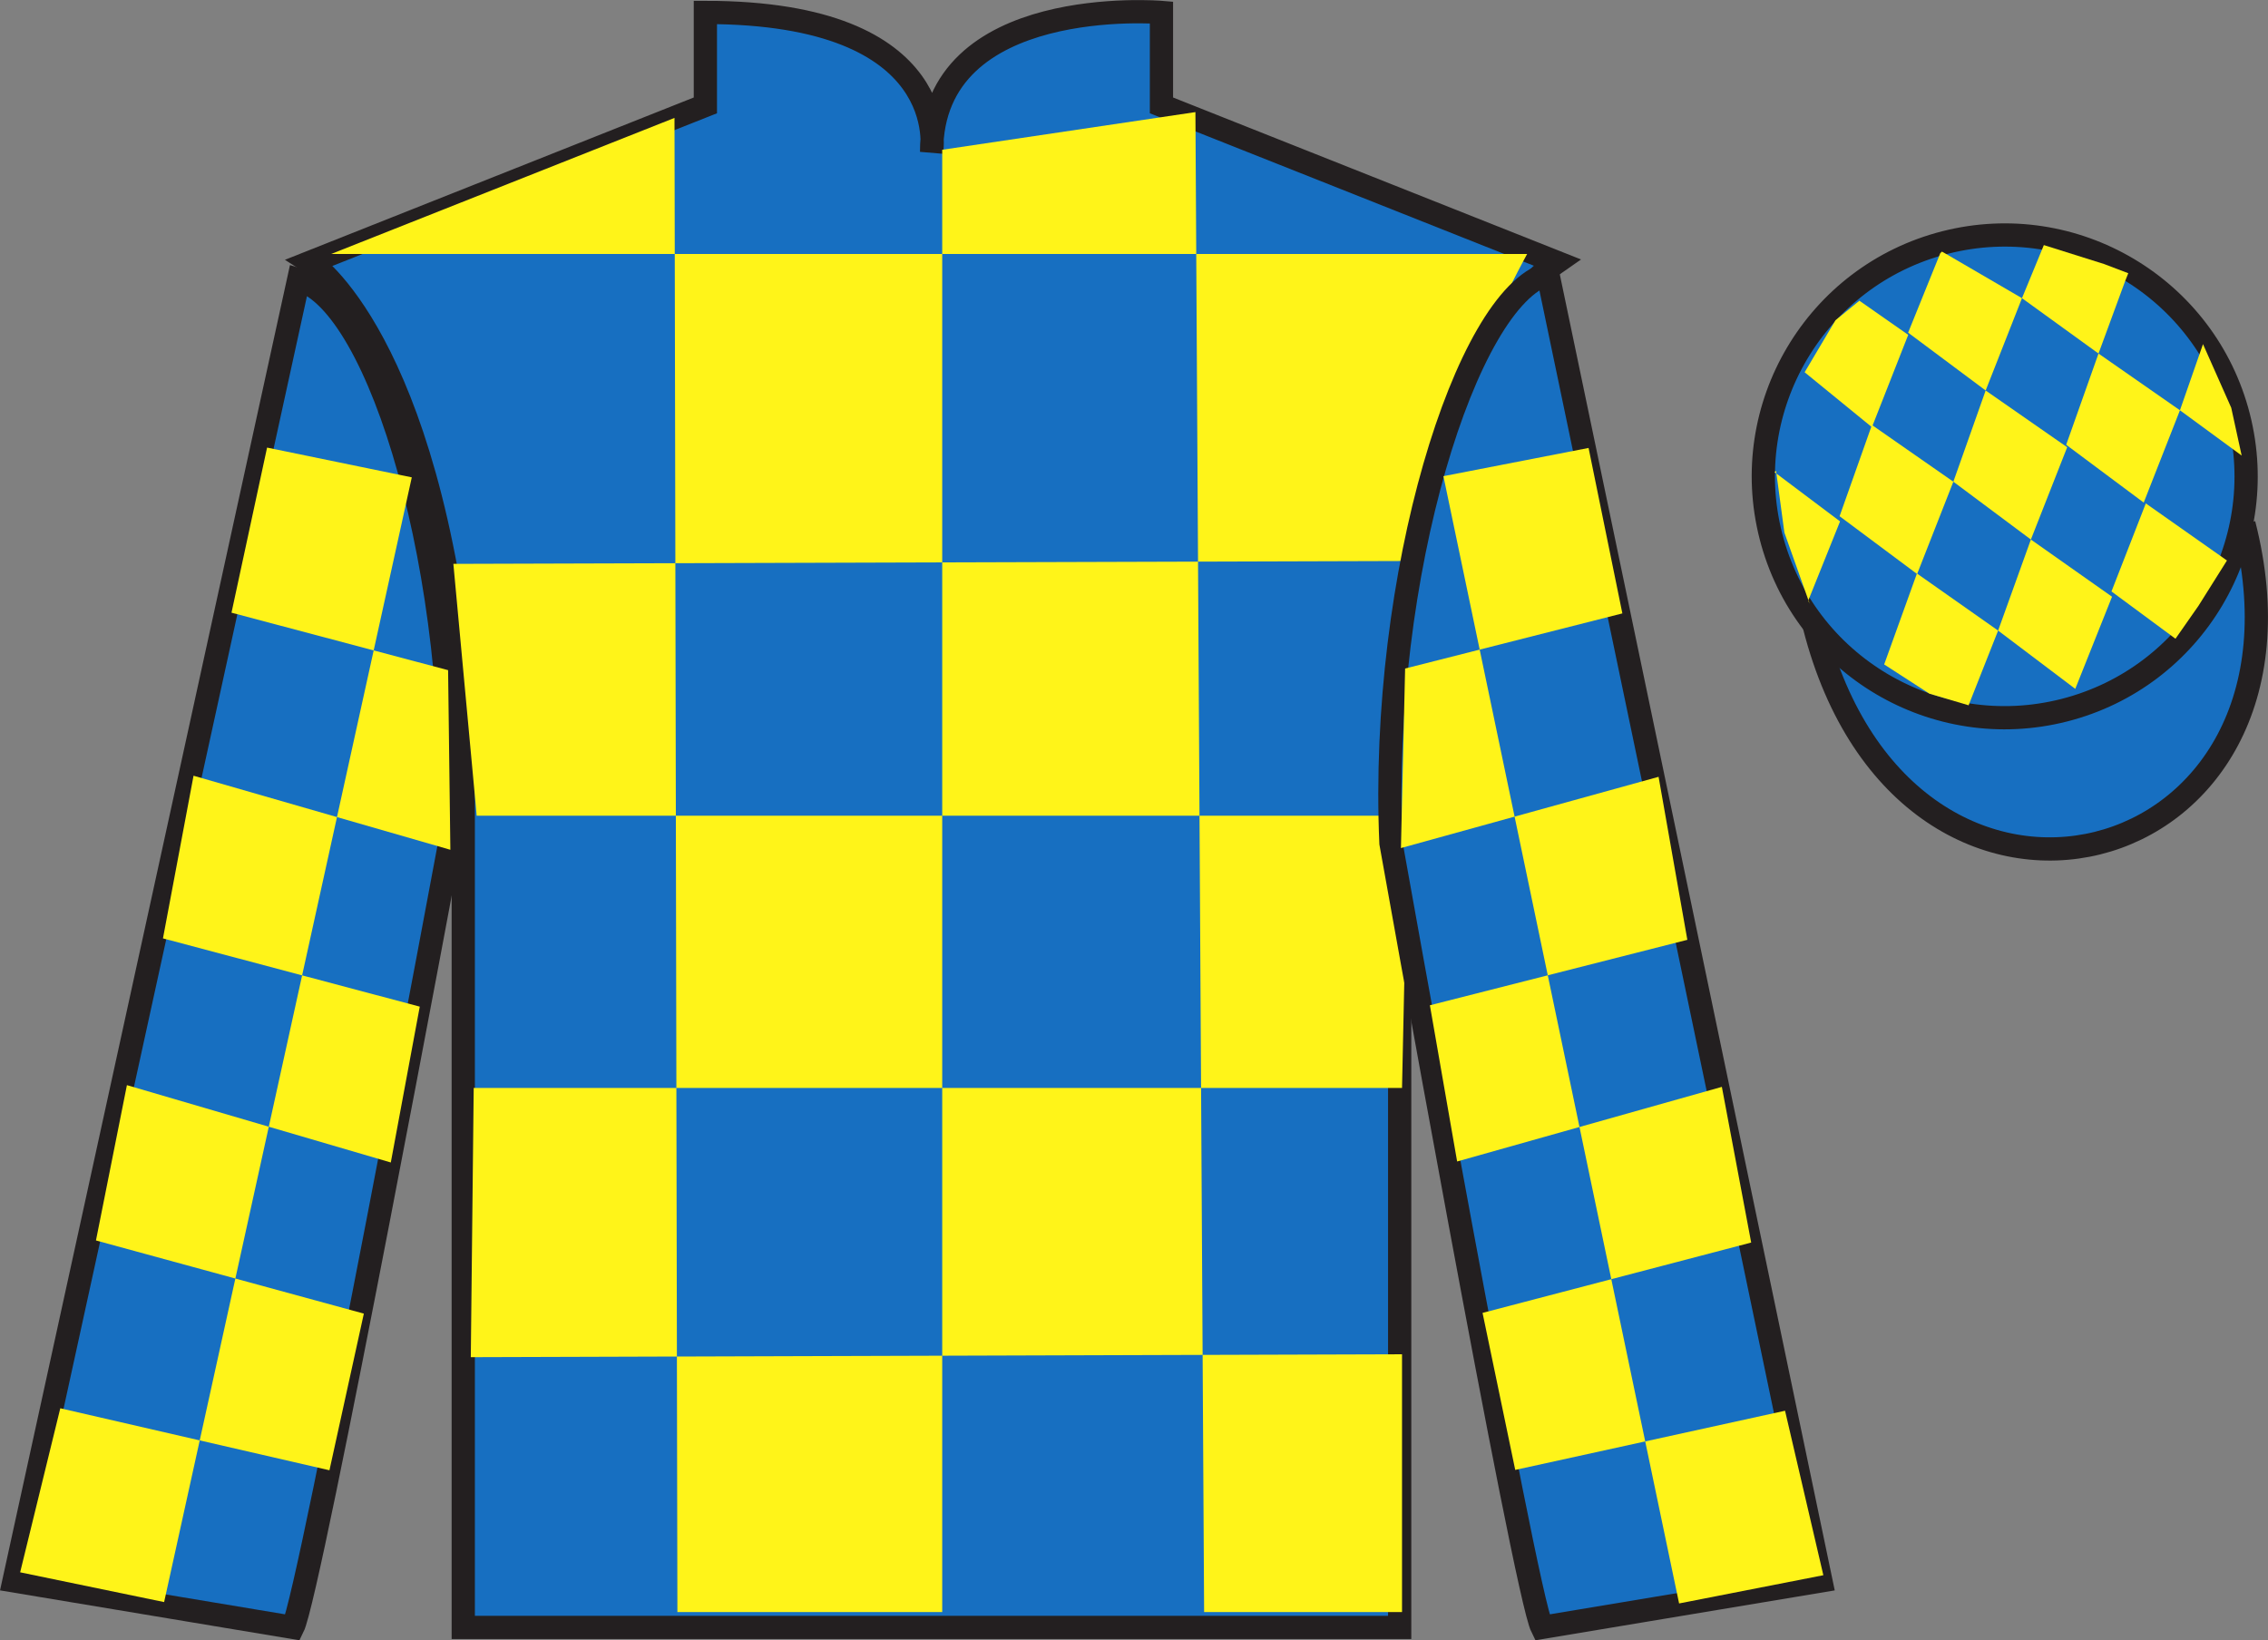
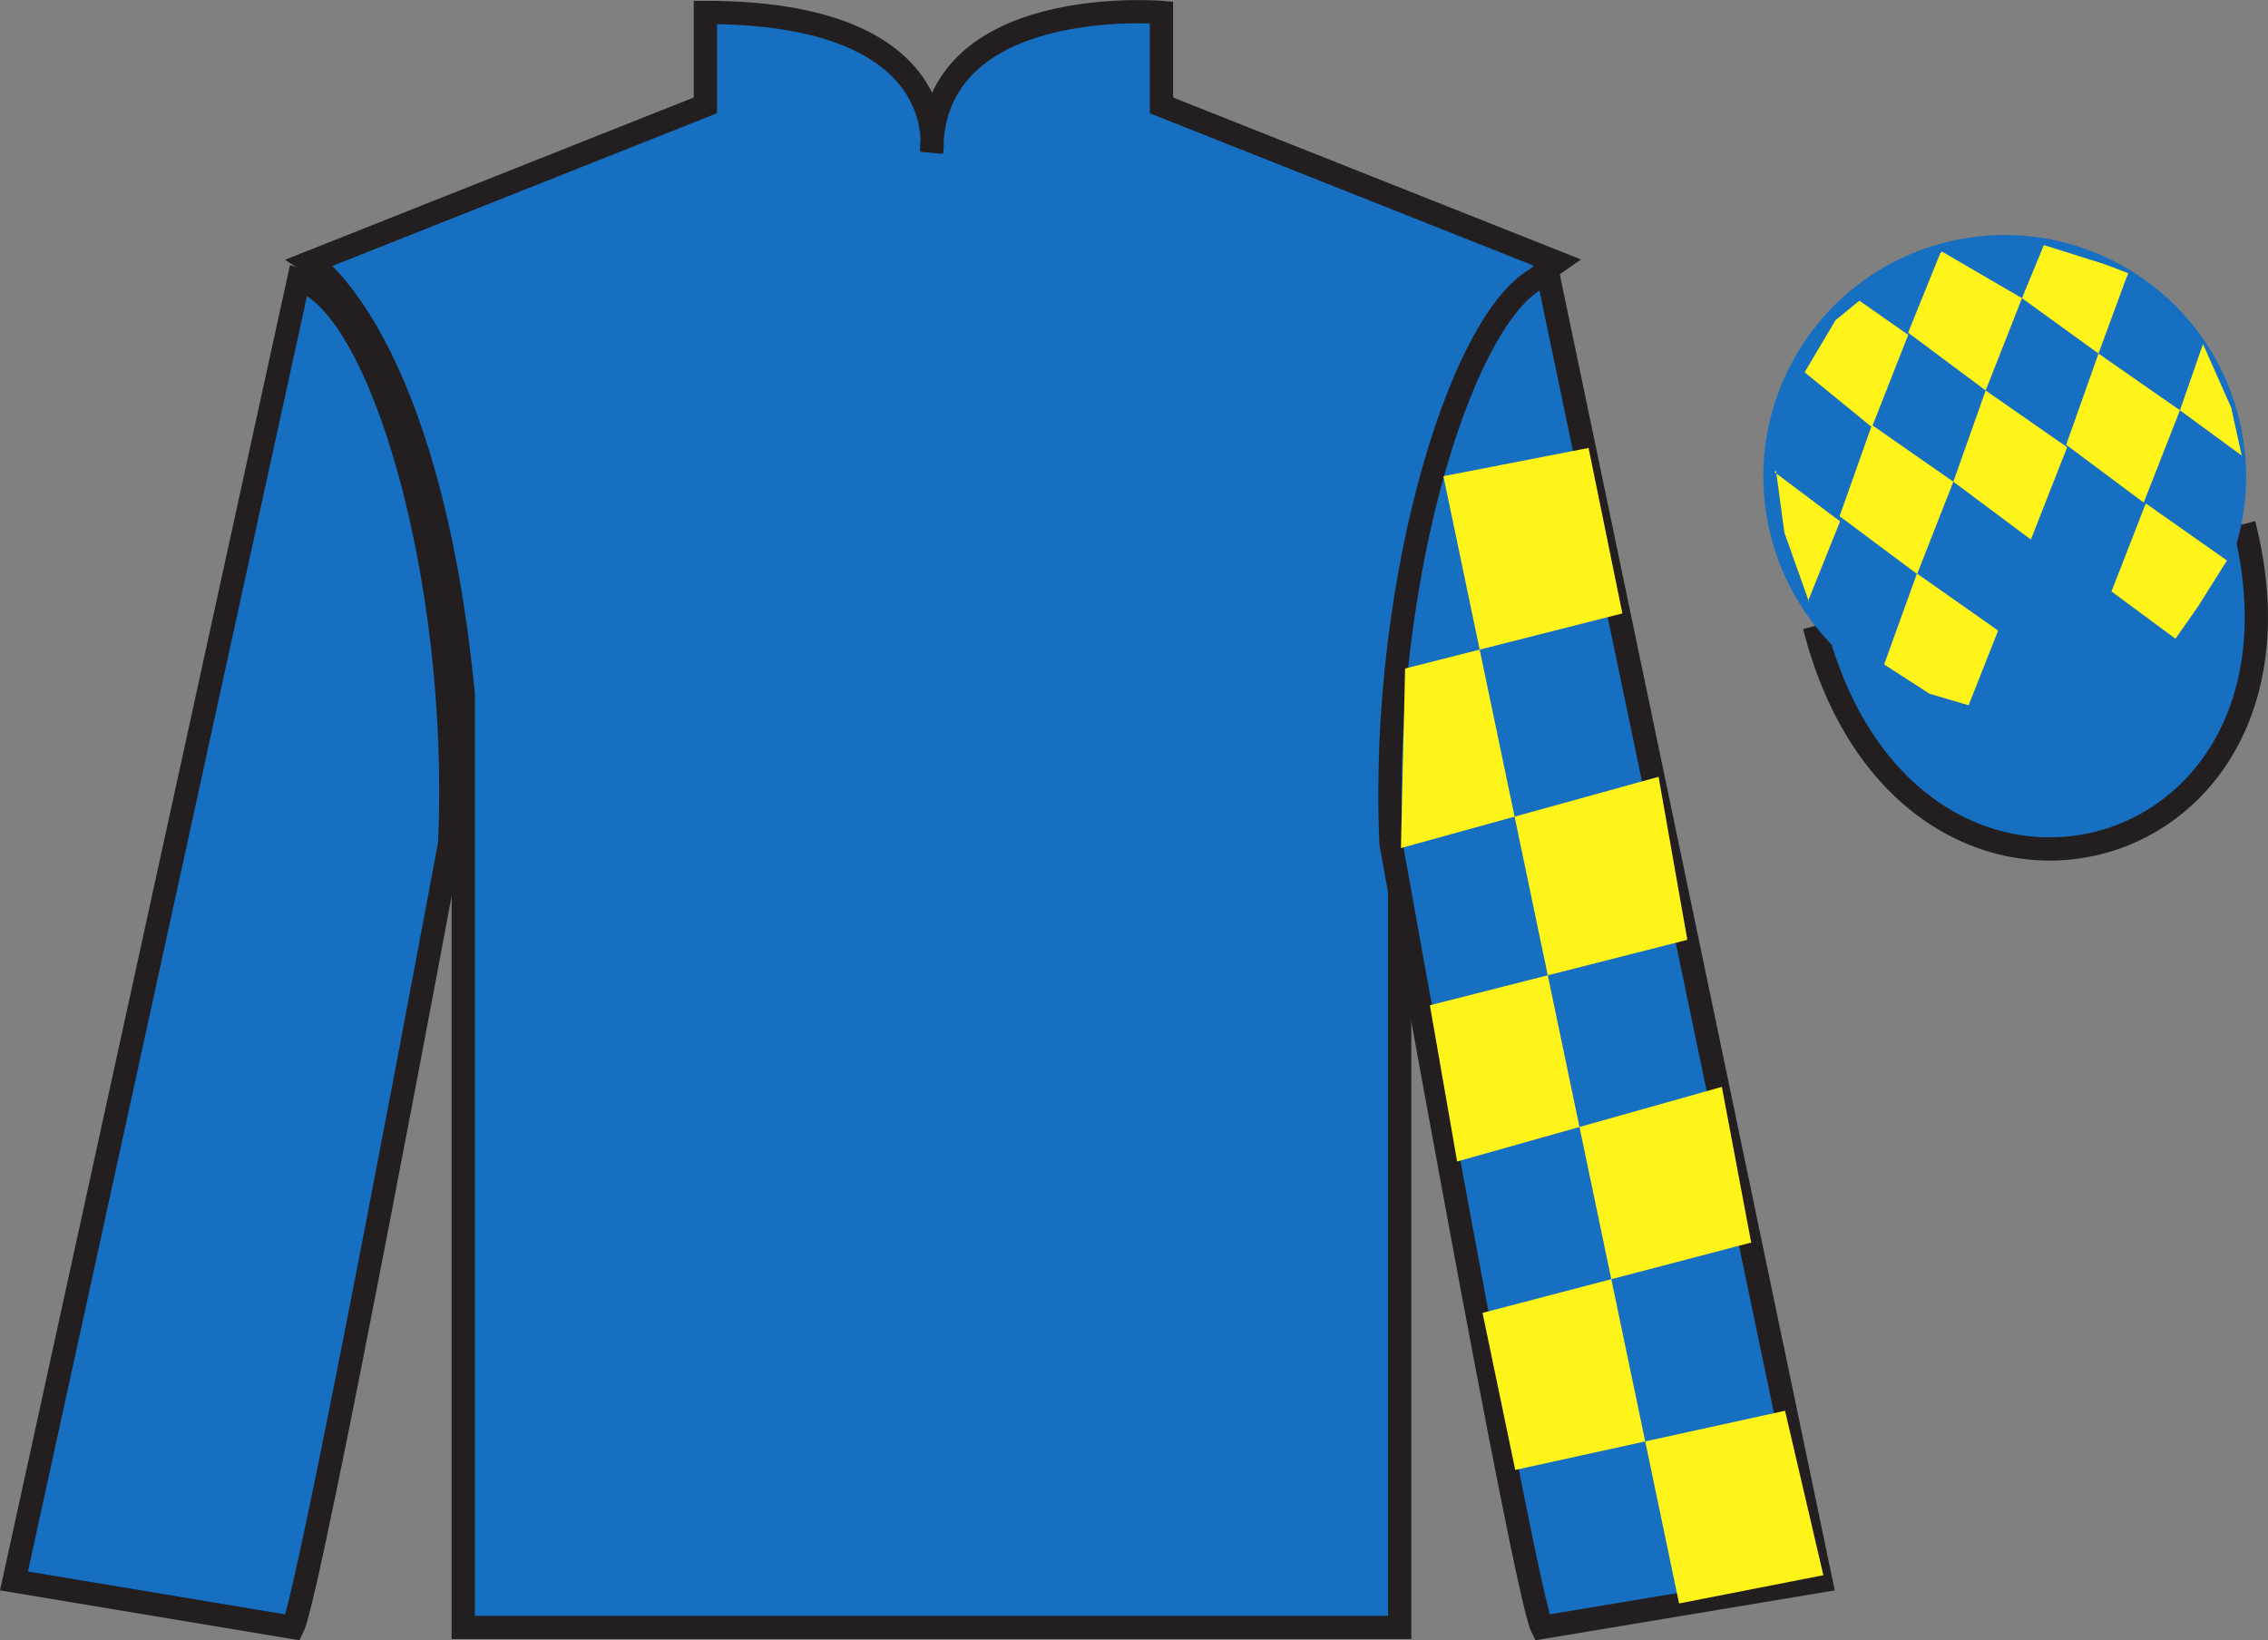
<svg xmlns="http://www.w3.org/2000/svg" width="97.59pt" height="70.59pt" viewBox="0 0 97.59 70.59" version="1.1">
  <rect x="0" y="0" width="97.59" height="70.59" fill="#808080" stroke="none" />
  <defs>
    <clipPath id="clip1">
      <path d="M 0 0.004 L 0 70.59 L 97.59 70.59 L 97.59 0.004 " />
    </clipPath>
  </defs>
  <g id="surface0">
    <g clip-path="url(#clip1)" clip-rule="nonzero">
      <path style="fill-rule:nonzero;fill:rgb(9.02%,43.529%,75.491%);fill-opacity:1;stroke-width:10;stroke-linecap:butt;stroke-linejoin:miter;stroke:rgb(13.73%,12.16%,12.549%);stroke-opacity:1;stroke-miterlimit:4;" d="M 780.703 436.447 C 820.391 280.822 1004.336 328.4 965.547 480.392 " transform="matrix(0.1,0,0,-0.1,0,70.59)" />
      <path style=" stroke:none;fill-rule:nonzero;fill:rgb(9.02%,43.529%,75.491%);fill-opacity:1;" d="M 13.352 11.285 C 13.352 11.285 18.434 14.535 19.934 29.871 C 19.934 29.871 19.934 44.871 19.934 70.035 L 60.227 70.035 L 60.227 29.703 C 60.227 29.703 62.02 14.703 66.977 11.285 L 49.977 4.535 L 49.977 0.535 C 49.977 0.535 40.086 -0.297 40.086 6.535 C 40.086 6.535 41.102 0.535 30.352 0.535 L 30.352 4.535 L 13.352 11.285 " />
      <path style="fill:none;stroke-width:10;stroke-linecap:butt;stroke-linejoin:miter;stroke:rgb(13.73%,12.16%,12.549%);stroke-opacity:1;stroke-miterlimit:4;" d="M 133.516 593.048 C 133.516 593.048 184.336 560.548 199.336 407.189 C 199.336 407.189 199.336 257.189 199.336 5.548 L 602.266 5.548 L 602.266 408.869 C 602.266 408.869 620.195 558.869 669.766 593.048 L 499.766 660.548 L 499.766 700.548 C 499.766 700.548 400.859 708.869 400.859 640.548 C 400.859 640.548 411.016 700.548 303.516 700.548 L 303.516 660.548 L 133.516 593.048 Z M 133.516 593.048 " transform="matrix(0.1,0,0,-0.1,0,70.59)" />
-       <path style=" stroke:none;fill-rule:nonzero;fill:rgb(100%,95.41%,10.001%);fill-opacity:1;" d="M 29.023 5.074 L 29.148 69.375 L 40.543 69.375 L 40.543 6.445 L 51.438 4.824 L 51.812 69.375 L 60.328 69.375 L 60.328 58.281 L 20.258 58.406 L 20.383 46.82 L 60.328 46.82 L 60.578 35.105 L 20.512 35.105 L 19.508 24.266 L 61.078 24.141 C 61.328 18.844 65.711 10.93 65.711 10.93 L 14.25 10.93 L 29.023 5.074 " />
      <path style=" stroke:none;fill-rule:nonzero;fill:rgb(9.02%,43.529%,75.491%);fill-opacity:1;" d="M 12.602 70.035 C 13.352 68.535 19.352 36.285 19.352 36.285 C 19.852 24.785 16.352 13.035 12.852 12.035 L 0.602 68.035 L 12.602 70.035 " />
      <path style="fill:none;stroke-width:10;stroke-linecap:butt;stroke-linejoin:miter;stroke:rgb(13.73%,12.16%,12.549%);stroke-opacity:1;stroke-miterlimit:4;" d="M 126.016 5.548 C 133.516 20.548 193.516 343.048 193.516 343.048 C 198.516 458.048 163.516 575.548 128.516 585.548 L 6.016 25.548 L 126.016 5.548 Z M 126.016 5.548 " transform="matrix(0.1,0,0,-0.1,0,70.59)" />
      <path style=" stroke:none;fill-rule:nonzero;fill:rgb(9.02%,43.529%,75.491%);fill-opacity:1;" d="M 78.352 68.035 L 66.602 11.785 C 63.102 12.785 59.352 24.785 59.852 36.285 C 59.852 36.285 65.602 68.535 66.352 70.035 L 78.352 68.035 " />
      <path style="fill:none;stroke-width:10;stroke-linecap:butt;stroke-linejoin:miter;stroke:rgb(13.73%,12.16%,12.549%);stroke-opacity:1;stroke-miterlimit:4;" d="M 783.516 25.548 L 666.016 588.048 C 631.016 578.048 593.516 458.048 598.516 343.048 C 598.516 343.048 656.016 20.548 663.516 5.548 L 783.516 25.548 Z M 783.516 25.548 " transform="matrix(0.1,0,0,-0.1,0,70.59)" />
      <path style=" stroke:none;fill-rule:nonzero;fill:rgb(9.02%,43.529%,75.491%);fill-opacity:1;" d="M 88.828 30.562 C 94.387 29.145 97.742 23.492 96.324 17.934 C 94.906 12.375 89.25 9.02 83.691 10.438 C 78.137 11.855 74.781 17.512 76.199 23.07 C 77.617 28.625 83.27 31.98 88.828 30.562 " />
-       <path style="fill:none;stroke-width:10;stroke-linecap:butt;stroke-linejoin:miter;stroke:rgb(13.73%,12.16%,12.549%);stroke-opacity:1;stroke-miterlimit:4;" d="M 888.281 400.275 C 943.867 414.455 977.422 470.978 963.242 526.564 C 949.062 582.15 892.5 615.705 836.914 601.525 C 781.367 587.345 747.812 530.783 761.992 475.197 C 776.172 419.65 832.695 386.095 888.281 400.275 Z M 888.281 400.275 " transform="matrix(0.1,0,0,-0.1,0,70.59)" />
-       <path style=" stroke:none;fill-rule:nonzero;fill:rgb(100%,95.41%,10.001%);fill-opacity:1;" d="M 11.492 19.262 L 17.719 20.543 L 7.062 68.945 L 0.867 67.664 L 2.594 60.605 L 14.176 63.273 L 15.656 56.531 L 4.129 53.383 L 5.461 46.699 L 16.816 50.027 L 18.062 43.32 L 7.012 40.383 L 8.328 33.383 L 19.379 36.57 L 19.281 28.84 L 9.961 26.367 L 11.492 19.262 " />
      <path style=" stroke:none;fill-rule:nonzero;fill:rgb(100%,95.41%,10.001%);fill-opacity:1;" d="M 68.355 19.277 L 62.109 20.492 L 72.25 69.004 L 78.457 67.789 L 76.809 60.711 L 65.199 63.258 L 63.793 56.5 L 75.352 53.473 L 74.09 46.773 L 62.699 49.984 L 61.527 43.262 L 72.605 40.445 L 71.367 33.43 L 60.281 36.496 L 60.461 28.77 L 69.809 26.398 L 68.355 19.277 " />
      <path style=" stroke:none;fill-rule:nonzero;fill:rgb(100%,95.41%,10.001%);fill-opacity:1;" d="M 80.008 12.941 L 78.98 13.781 L 77.652 16.02 L 80.547 18.383 L 82.109 14.41 L 80.008 12.941 " />
      <path style=" stroke:none;fill-rule:nonzero;fill:rgb(100%,95.41%,10.001%);fill-opacity:1;" d="M 83.699 10.906 L 83.559 10.828 L 83.488 10.898 L 82.105 14.316 L 85.441 16.805 L 87.004 12.832 L 83.699 10.906 " />
      <path style=" stroke:none;fill-rule:nonzero;fill:rgb(100%,95.41%,10.001%);fill-opacity:1;" d="M 90.539 11.363 L 87.945 10.547 L 87.004 12.832 L 90.297 15.215 L 91.453 12.07 L 91.578 11.758 L 90.539 11.363 " />
      <path style=" stroke:none;fill-rule:nonzero;fill:rgb(100%,95.41%,10.001%);fill-opacity:1;" d="M 80.547 18.289 L 79.156 22.215 L 82.492 24.703 L 84.051 20.73 L 80.547 18.289 " />
      <path style=" stroke:none;fill-rule:nonzero;fill:rgb(100%,95.41%,10.001%);fill-opacity:1;" d="M 85.441 16.805 L 84.051 20.73 L 87.387 23.219 L 88.949 19.246 L 85.441 16.805 " />
      <path style=" stroke:none;fill-rule:nonzero;fill:rgb(100%,95.41%,10.001%);fill-opacity:1;" d="M 90.297 15.215 L 88.906 19.141 L 92.242 21.629 L 93.801 17.656 L 90.297 15.215 " />
      <path style=" stroke:none;fill-rule:nonzero;fill:rgb(100%,95.41%,10.001%);fill-opacity:1;" d="M 82.484 24.68 L 81.074 28.594 L 83.02 29.852 L 84.707 30.352 L 85.977 27.137 L 82.484 24.68 " />
-       <path style=" stroke:none;fill-rule:nonzero;fill:rgb(100%,95.41%,10.001%);fill-opacity:1;" d="M 87.387 23.219 L 85.977 27.137 L 89.297 29.645 L 90.879 25.68 L 87.387 23.219 " />
      <path style=" stroke:none;fill-rule:nonzero;fill:rgb(100%,95.41%,10.001%);fill-opacity:1;" d="M 92.332 21.664 L 90.855 25.453 L 93.609 27.488 L 94.594 26.078 L 95.824 24.121 L 92.332 21.664 " />
      <path style=" stroke:none;fill-rule:nonzero;fill:rgb(100%,95.41%,10.001%);fill-opacity:1;" d="M 76.359 20.32 L 76.422 20.258 L 76.781 22.922 L 77.867 25.977 L 77.805 25.852 L 79.176 22.438 L 76.359 20.32 " />
      <path style=" stroke:none;fill-rule:nonzero;fill:rgb(100%,95.41%,10.001%);fill-opacity:1;" d="M 94.793 14.809 L 94.793 14.809 L 93.801 17.656 L 96.457 19.605 L 96.008 17.547 L 94.793 14.809 " />
    </g>
  </g>
</svg>